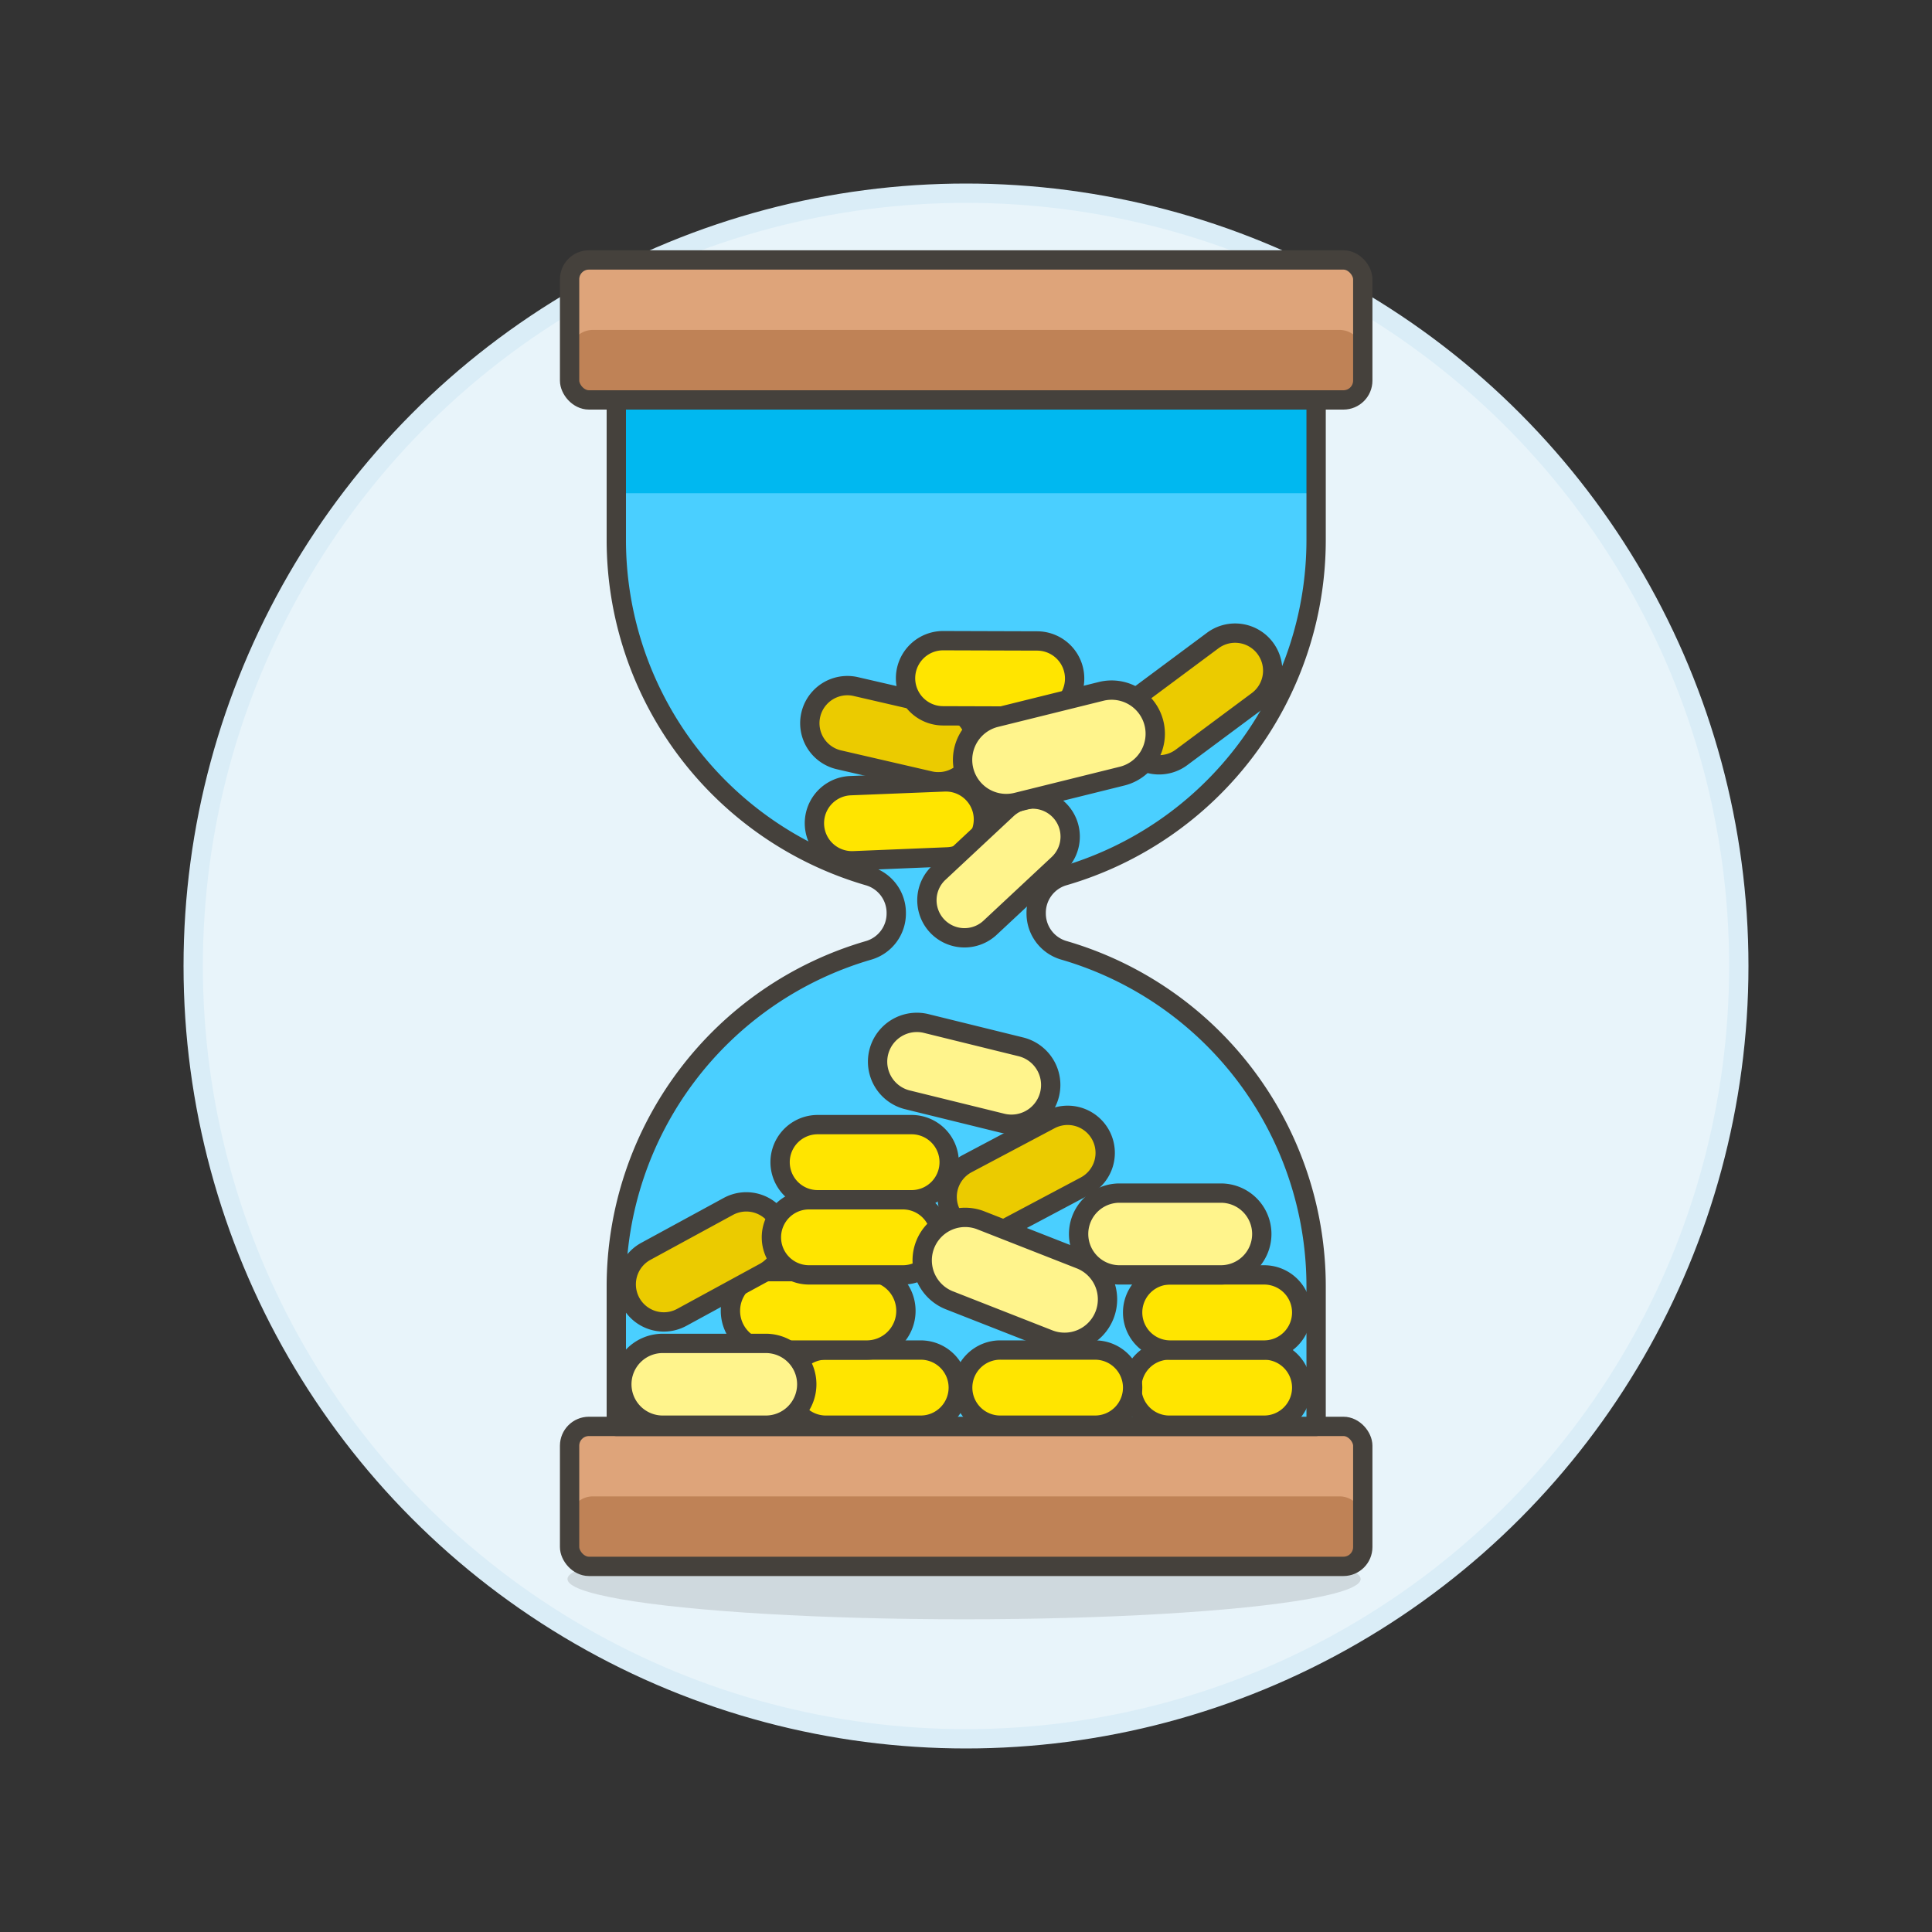
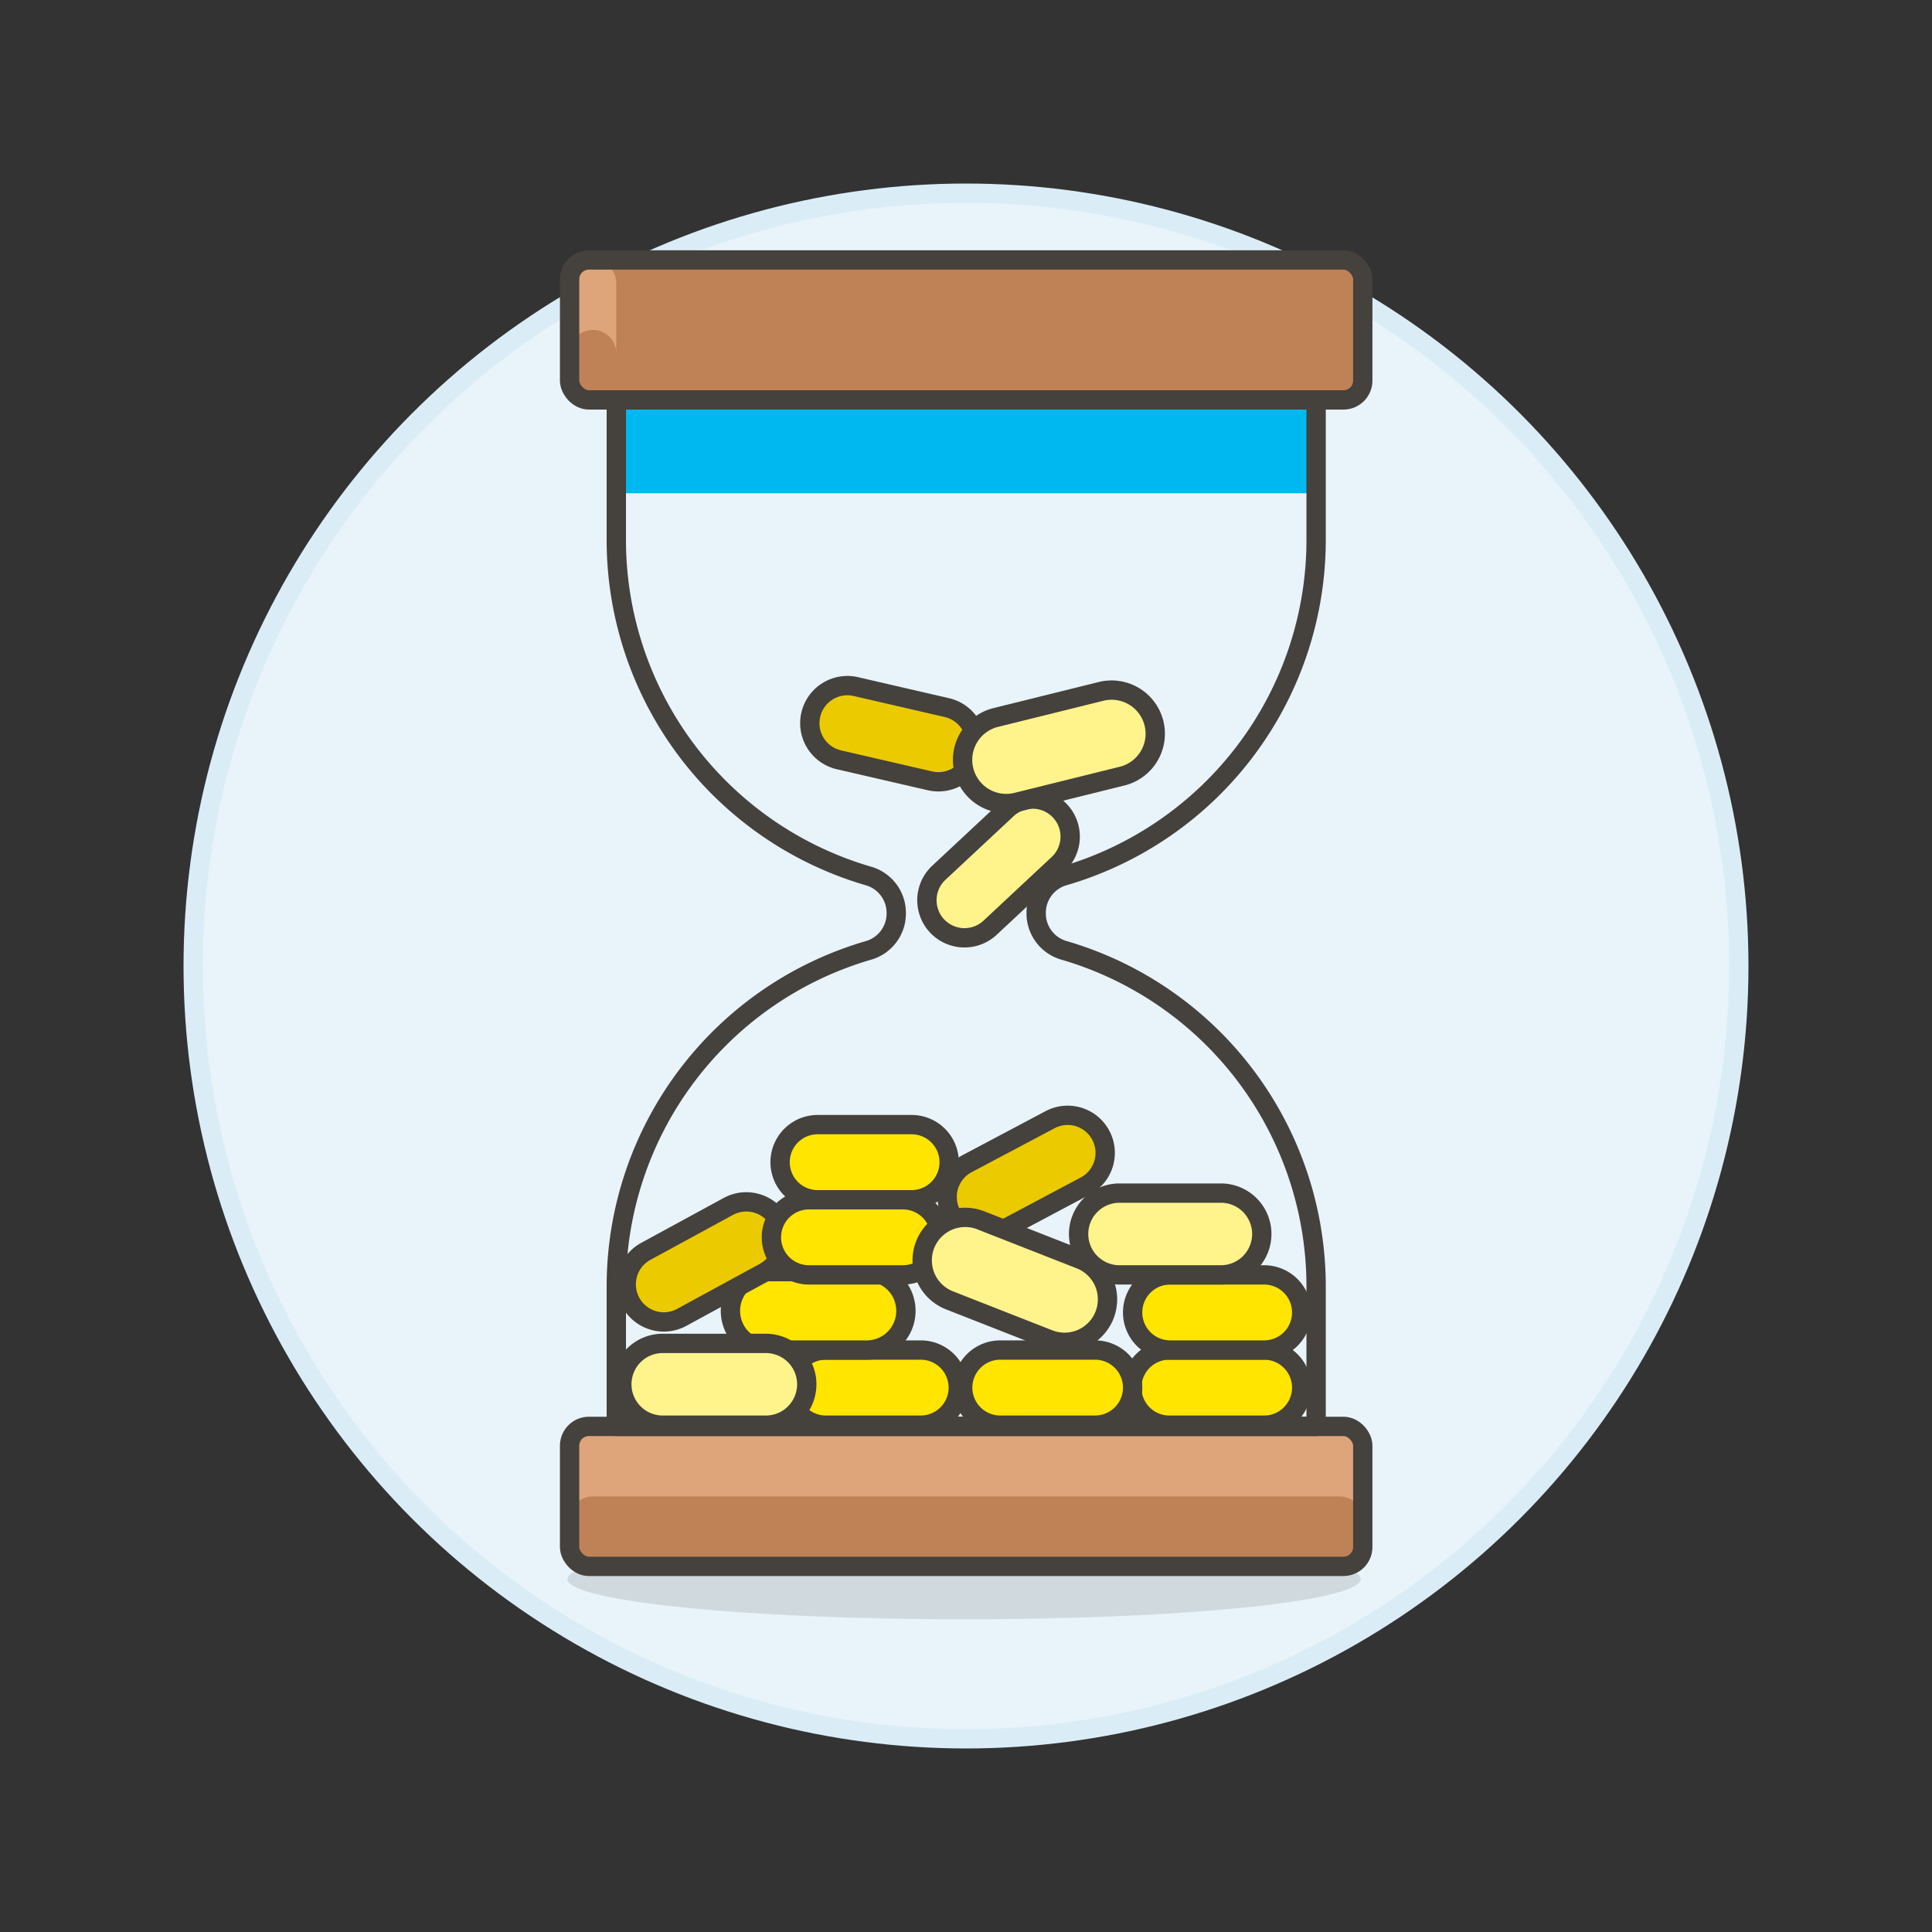
<svg xmlns="http://www.w3.org/2000/svg" viewBox="0 0 100 100">
  <rect x="0" y="0" width="100" height="100" fill="#333333" stroke="none" />
  <g class="nc-icon-wrapper">
    <defs />
    <circle class="a" cx="50" cy="50" r="40" fill="#e8f4fa" stroke="#daedf7" stroke-miterlimit="10" />
    <ellipse class="b" cx="49.9" cy="81.731" rx="20.528" ry="2.083" fill="#45413c" opacity="0.15" />
    <rect class="c" x="29.482" y="13.455" width="41.055" height="7.245" rx="1" style="" fill="#bf8256" />
-     <path class="d" d="M69.329 13.455h-38.64a1.207 1.207 0 0 0-1.207 1.207v3.623a1.208 1.208 0 0 1 1.207-1.208h38.64a1.208 1.208 0 0 1 1.208 1.208v-3.623a1.207 1.207 0 0 0-1.208-1.207z" style="" fill="#dea47a" />
+     <path class="d" d="M69.329 13.455h-38.64a1.207 1.207 0 0 0-1.207 1.207v3.623a1.208 1.208 0 0 1 1.207-1.208a1.208 1.208 0 0 1 1.208 1.208v-3.623a1.207 1.207 0 0 0-1.208-1.207z" style="" fill="#dea47a" />
    <rect class="e" x="29.482" y="13.455" width="41.055" height="7.245" rx="1" fill="none" stroke="#45413c" stroke-linecap="round" stroke-linejoin="round" />
    <rect class="c" x="29.482" y="73.83" width="41.055" height="7.245" rx="1" style="" fill="#bf8256" />
    <path class="d" d="M69.329 73.83h-38.64a1.207 1.207 0 0 0-1.207 1.207v3.623a1.208 1.208 0 0 1 1.207-1.208h38.64a1.208 1.208 0 0 1 1.208 1.208v-3.623a1.207 1.207 0 0 0-1.208-1.207z" style="" fill="#dea47a" />
    <rect class="e" x="29.482" y="73.83" width="41.055" height="7.245" rx="1" fill="none" stroke="#45413c" stroke-linecap="round" stroke-linejoin="round" />
-     <path class="f" d="M31.9 66.585a18.118 18.118 0 0 1 13.077-17.4 1.987 1.987 0 0 0 1.413-1.918 1.988 1.988 0 0 0-1.413-1.919A18.118 18.118 0 0 1 31.9 27.945V20.7h36.222v7.245a18.119 18.119 0 0 1-13.077 17.4 1.987 1.987 0 0 0-1.413 1.919 1.986 1.986 0 0 0 1.413 1.918 18.12 18.12 0 0 1 13.077 17.4v7.248H31.9z" style="" fill="#4acfff" />
    <path class="g" d="M31.9 20.7v4.83h36.222V20.7z" style="" fill="#00b8f0" />
    <path class="e" d="M31.9 66.585a18.118 18.118 0 0 1 13.077-17.4 1.987 1.987 0 0 0 1.413-1.918 1.988 1.988 0 0 0-1.413-1.919A18.118 18.118 0 0 1 31.9 27.945V20.7h36.222v7.245a18.119 18.119 0 0 1-13.077 17.4 1.987 1.987 0 0 0-1.413 1.919 1.986 1.986 0 0 0 1.413 1.918 18.12 18.12 0 0 1 13.077 17.4v7.248H31.9z" fill="none" stroke="#45413c" stroke-linecap="round" stroke-linejoin="round" />
    <path class="h" d="M49.6 71.823a1.944 1.944 0 0 1-1.944 1.944h-4.864a1.945 1.945 0 1 1 0-3.889h4.862a1.944 1.944 0 0 1 1.946 1.945z" stroke="#45413c" stroke-linecap="round" stroke-linejoin="round" fill="#ffe500" />
    <path class="h" d="M46.89 67.85a2.027 2.027 0 0 1-2.028 2.028h-5.071a2.029 2.029 0 0 1 0-4.057h5.071a2.028 2.028 0 0 1 2.028 2.029z" stroke="#45413c" stroke-linecap="round" stroke-linejoin="round" fill="#ffe500" />
    <path class="i" d="M41.758 71.651a2.117 2.117 0 0 1-2.118 2.116h-5.291a2.117 2.117 0 1 1 0-4.233h5.291a2.117 2.117 0 0 1 2.118 2.117z" stroke="#45413c" stroke-linecap="round" stroke-linejoin="round" fill="#fff48c" />
    <path class="j" d="M40.336 63.222a1.945 1.945 0 0 1-.778 2.638l-4.269 2.326a1.945 1.945 0 0 1-1.86-3.417l4.271-2.325a1.946 1.946 0 0 1 2.636.778z" stroke="#45413c" stroke-linecap="round" stroke-linejoin="round" fill="#ebcb00" />
    <path class="h" d="M67.376 71.823a1.944 1.944 0 0 1-1.945 1.944H60.57a1.945 1.945 0 1 1 0-3.889h4.861a1.945 1.945 0 0 1 1.945 1.945z" stroke="#45413c" stroke-linecap="round" stroke-linejoin="round" fill="#ffe500" />
    <path class="h" d="M67.376 67.934a1.944 1.944 0 0 1-1.945 1.944H60.57a1.945 1.945 0 1 1 0-3.89h4.861a1.945 1.945 0 0 1 1.945 1.946z" stroke="#45413c" stroke-linecap="round" stroke-linejoin="round" fill="#ffe500" />
    <path class="h" d="M58.625 71.823a1.945 1.945 0 0 1-1.946 1.944h-4.861a1.945 1.945 0 1 1 0-3.889h4.861a1.946 1.946 0 0 1 1.946 1.945z" stroke="#45413c" stroke-linecap="round" stroke-linejoin="round" fill="#ffe500" />
    <path class="h" d="M48.678 64.044a1.944 1.944 0 0 1-1.944 1.944h-4.862a1.944 1.944 0 0 1 0-3.888h4.862a1.944 1.944 0 0 1 1.944 1.944z" stroke="#45413c" stroke-linecap="round" stroke-linejoin="round" fill="#ffe500" />
    <path class="i" d="M65.31 63.871a2.116 2.116 0 0 1-2.116 2.117H57.9a2.117 2.117 0 0 1 0-4.233h5.3a2.116 2.116 0 0 1 2.11 2.116z" stroke="#45413c" stroke-linecap="round" stroke-linejoin="round" fill="#fff48c" />
    <path class="h" d="M49.129 60.155a1.945 1.945 0 0 1-1.944 1.945h-4.862a1.945 1.945 0 0 1 0-3.89h4.862a1.945 1.945 0 0 1 1.944 1.945z" stroke="#45413c" stroke-linecap="round" stroke-linejoin="round" fill="#ffe500" />
    <path class="j" d="M56.976 58.758a1.943 1.943 0 0 1-.8 2.629l-4.294 2.28a1.945 1.945 0 0 1-1.824-3.436l4.3-2.279a1.943 1.943 0 0 1 2.618.806z" stroke="#45413c" stroke-linecap="round" stroke-linejoin="round" fill="#ebcb00" />
    <path class="j" d="M50.466 38.958a1.945 1.945 0 0 1-2.331 1.458L43.4 39.322a1.945 1.945 0 0 1 .875-3.79l4.738 1.094a1.944 1.944 0 0 1 1.453 2.332z" stroke="#45413c" stroke-linecap="round" stroke-linejoin="round" fill="#ebcb00" />
-     <path class="h" d="M55.623 35.127a1.946 1.946 0 0 1-1.95 1.939l-4.863-.015a1.945 1.945 0 0 1 .012-3.89l4.863.015a1.945 1.945 0 0 1 1.938 1.951z" stroke="#45413c" stroke-linecap="round" stroke-linejoin="round" fill="#ffe500" />
-     <path class="h" d="M50.9 42.332a1.944 1.944 0 0 1-1.864 2.021l-4.859.2a1.945 1.945 0 0 1-.156-3.887l4.859-.194a1.944 1.944 0 0 1 2.02 1.86z" stroke="#45413c" stroke-linecap="round" stroke-linejoin="round" fill="#ffe500" />
-     <path class="j" d="M65.491 33.555a1.943 1.943 0 0 1-.4 2.72l-3.9 2.9a1.945 1.945 0 1 1-2.323-3.119l3.9-2.9a1.944 1.944 0 0 1 2.723.399z" stroke="#45413c" stroke-linecap="round" stroke-linejoin="round" fill="#ebcb00" />
-     <path class="i" d="M54.326 56.644a2.032 2.032 0 0 1-2.459 1.488l-4.937-1.215a2.034 2.034 0 0 1 .973-3.949l4.936 1.216a2.032 2.032 0 0 1 1.487 2.46z" stroke="#45413c" stroke-linecap="round" stroke-linejoin="round" fill="#fff48c" />
    <path class="i" d="M54.87 41.977a1.945 1.945 0 0 1-.095 2.748l-3.554 3.318a1.945 1.945 0 0 1-2.654-2.843l3.554-3.318a1.946 1.946 0 0 1 2.749.095z" stroke="#45413c" stroke-linecap="round" stroke-linejoin="round" fill="#fff48c" />
    <path class="i" d="M59.729 37.435a2.26 2.26 0 0 1-1.649 2.737l-5.48 1.359a2.26 2.26 0 0 1-1.087-4.387l5.484-1.359a2.259 2.259 0 0 1 2.732 1.65z" stroke="#45413c" stroke-linecap="round" stroke-linejoin="round" fill="#fff48c" />
    <path class="i" d="M57.171 68.066a2.223 2.223 0 0 1-2.882 1.258l-5.176-2.031a2.224 2.224 0 0 1 1.625-4.14l5.176 2.031a2.224 2.224 0 0 1 1.257 2.882z" stroke="#45413c" stroke-linecap="round" stroke-linejoin="round" fill="#fff48c" />
  </g>
</svg>